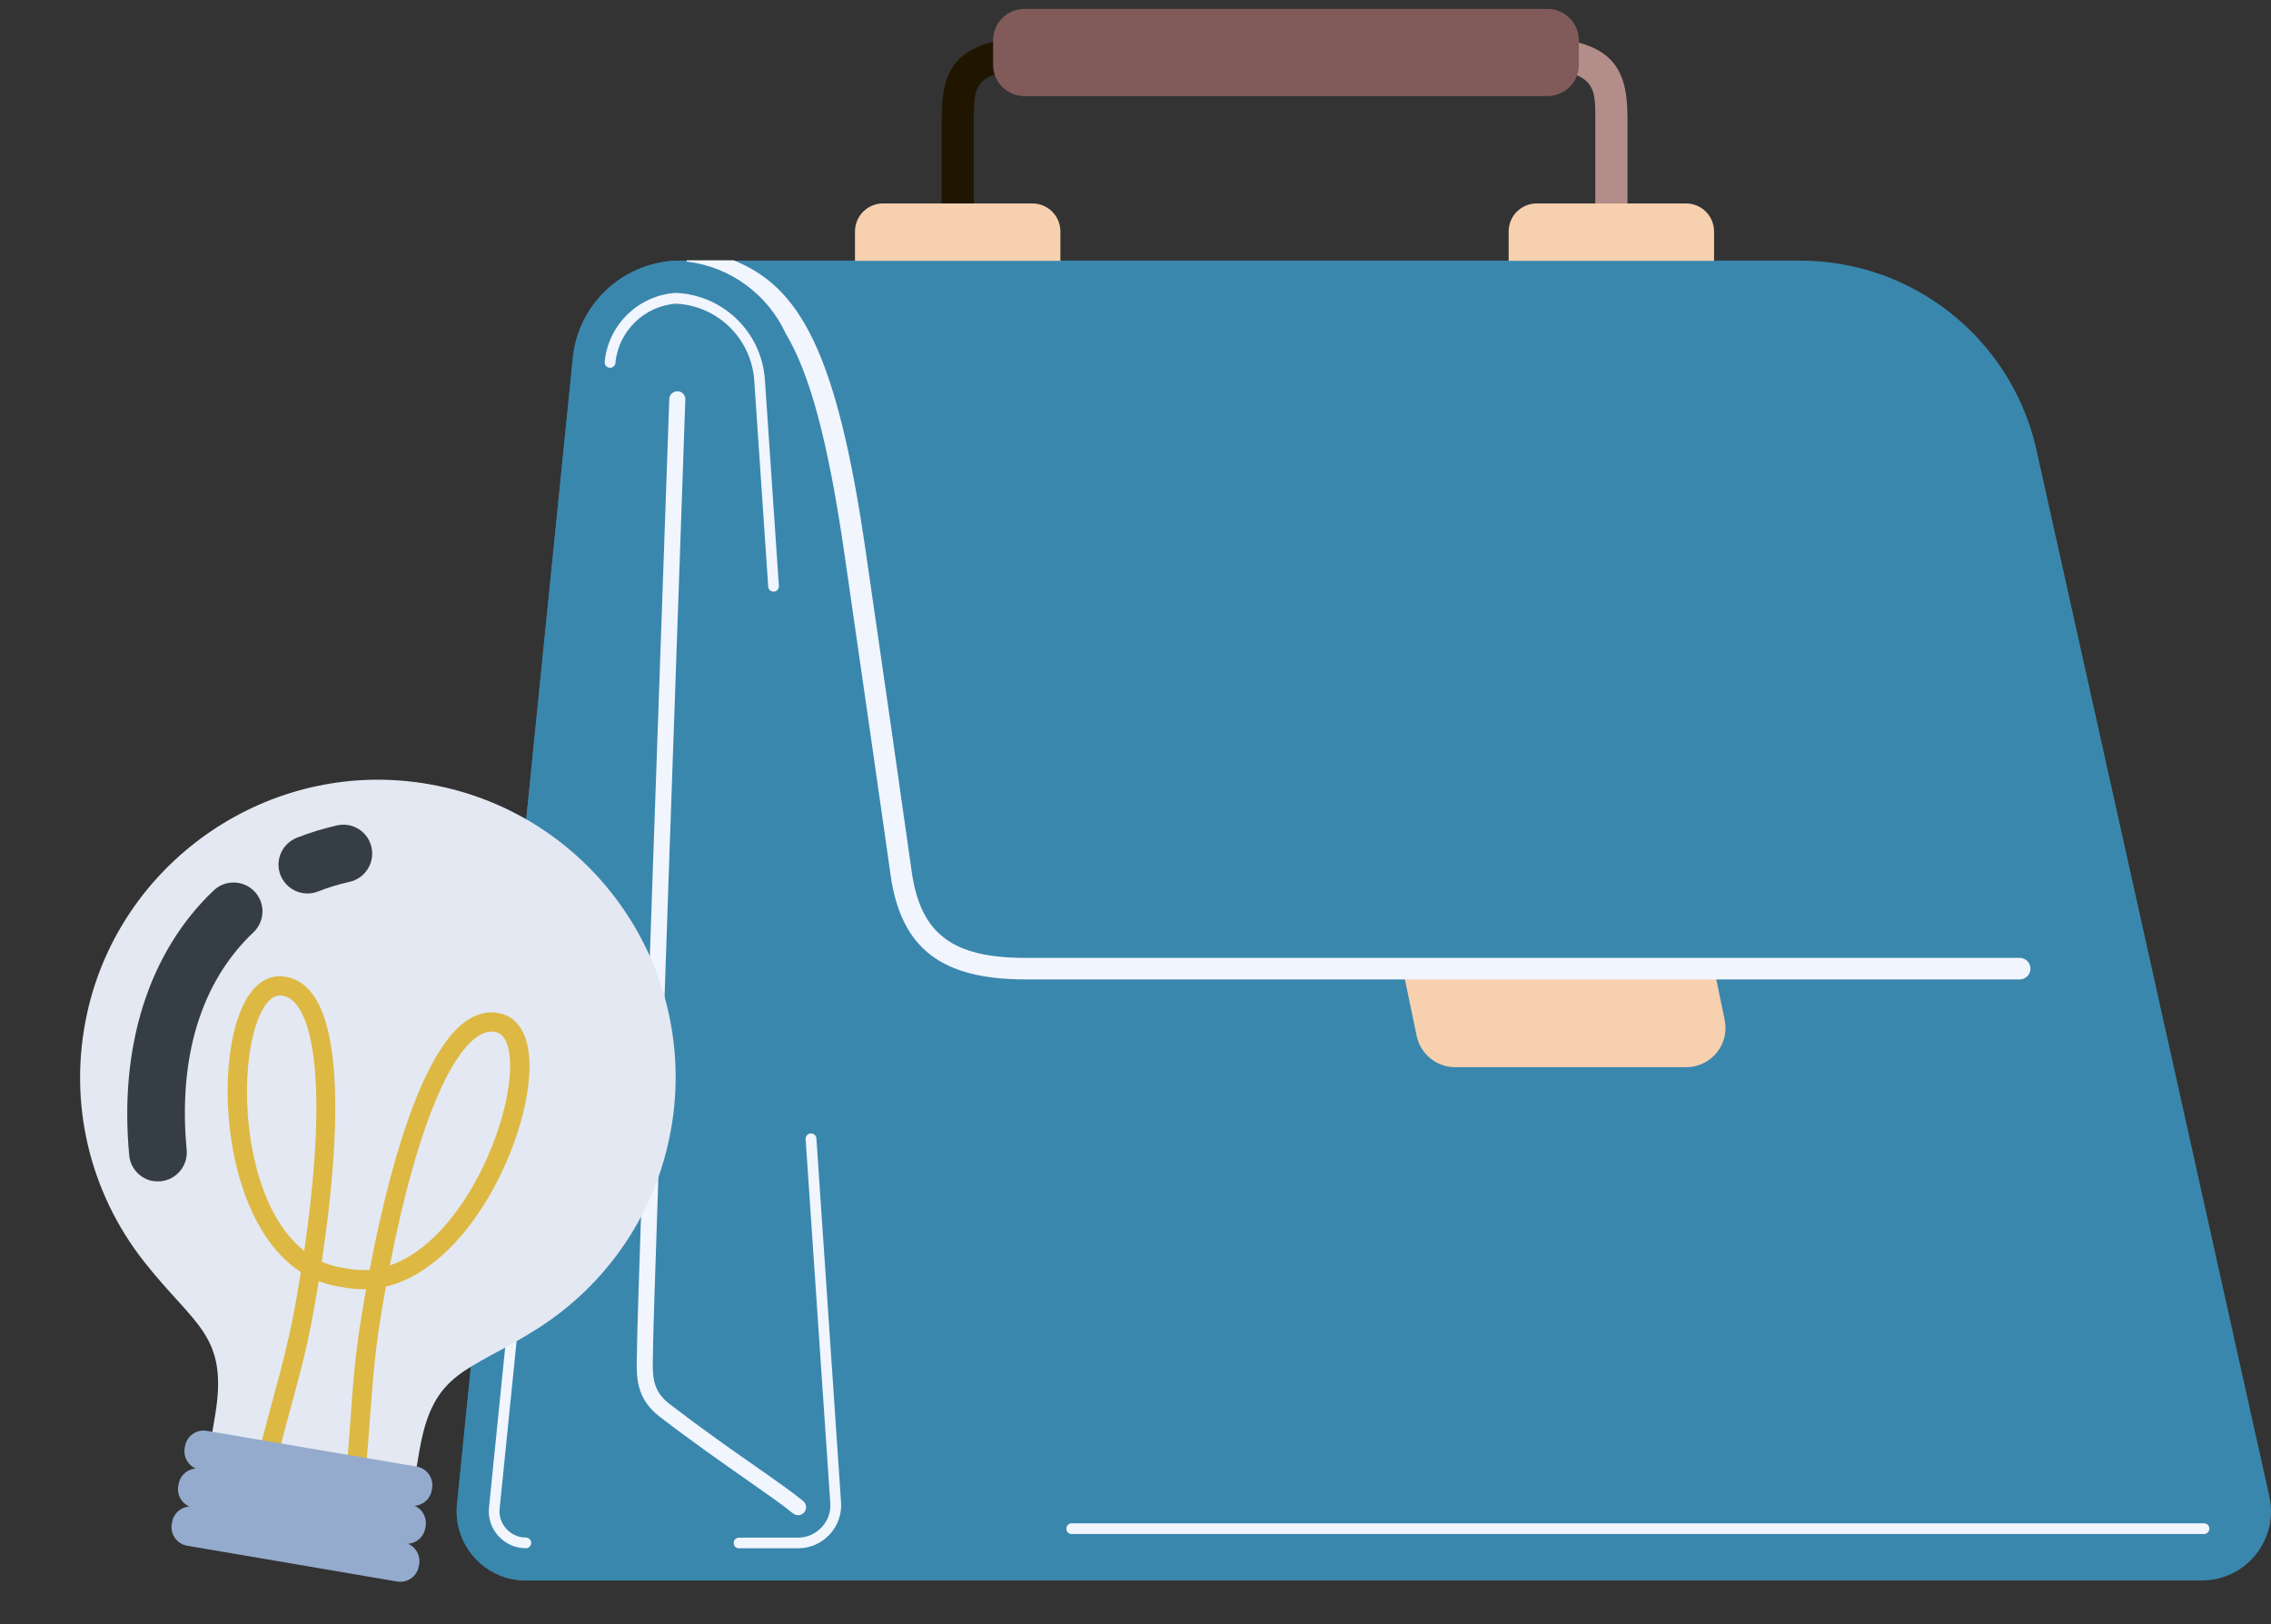
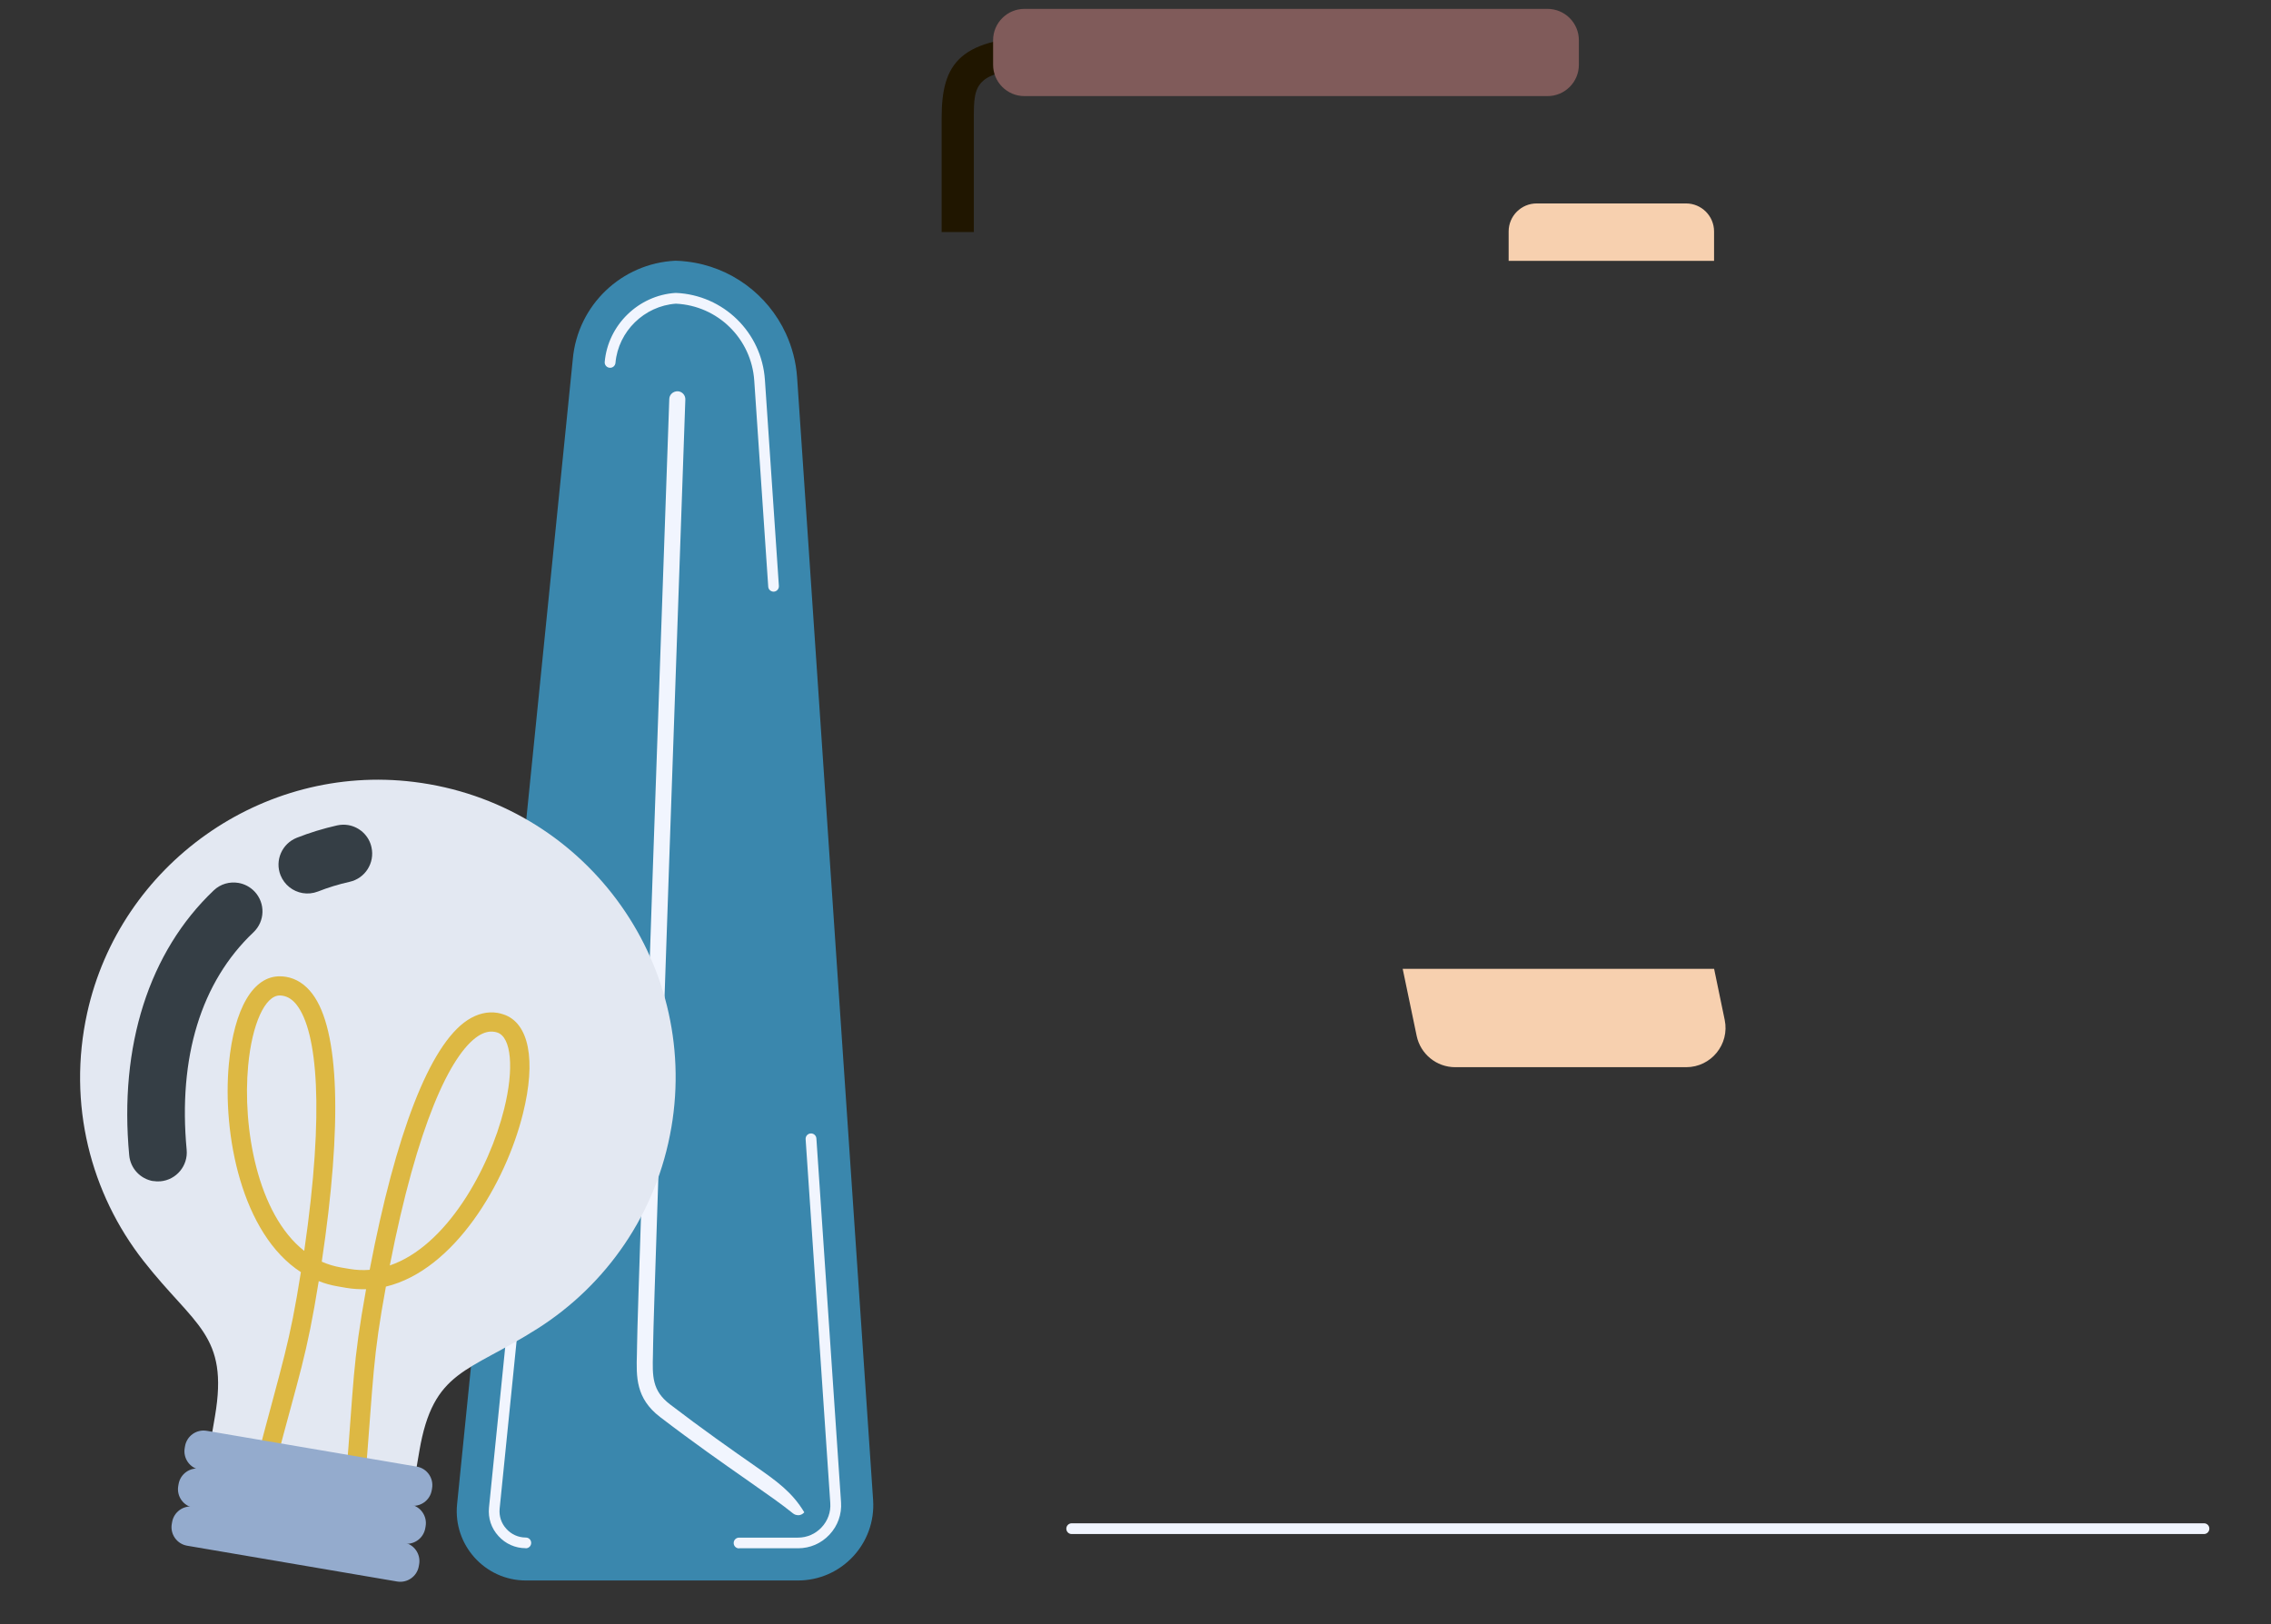
<svg xmlns="http://www.w3.org/2000/svg" width="130" height="93" viewBox="0 0 130 93" fill="none">
  <rect x="0" y="0" width="130" height="93" fill="#333333" stroke="none" />
-   <path d="M30.099 90.484H126.04C128.574 90.484 130.455 88.139 129.904 85.664L116.529 25.556C115.037 19.32 109.455 14.921 103.046 14.921H38.956C38.858 14.921 38.767 14.921 38.675 14.926C38.669 14.926 38.664 14.926 38.658 14.926C35.584 15.072 33.065 17.461 32.784 20.552L26.159 86.123C25.927 88.452 27.759 90.484 30.099 90.484Z" fill="#3A87AD" />
  <path d="M30.099 90.484H45.678C48.175 90.484 50.147 88.371 49.98 85.88L45.63 21.622C45.57 20.725 45.343 19.877 44.987 19.098C43.96 16.867 41.831 15.267 39.318 14.975C39.107 14.948 38.896 14.932 38.68 14.927C38.675 14.927 38.669 14.927 38.664 14.927C35.589 15.072 33.071 17.461 32.79 20.552L26.165 86.123C25.932 88.452 27.764 90.484 30.104 90.484H30.099Z" fill="#3A87AD" />
  <path d="M44.278 33.873C44.278 33.873 44.294 33.873 44.3 33.873C44.467 33.862 44.597 33.716 44.586 33.544L43.786 21.747C43.603 19.029 41.414 16.889 38.696 16.77H38.68H38.664C36.545 16.91 34.805 18.607 34.616 20.72C34.6 20.887 34.724 21.039 34.897 21.055C35.065 21.071 35.216 20.947 35.232 20.774C35.394 18.969 36.88 17.515 38.691 17.386C41.09 17.499 43.014 19.391 43.176 21.79L43.976 33.587C43.986 33.749 44.121 33.873 44.284 33.873H44.278Z" fill="#F1F5FE" />
  <path d="M42.307 88.641H45.679C46.371 88.641 47.009 88.366 47.484 87.858C47.955 87.355 48.192 86.696 48.144 86.004L46.733 65.178C46.722 65.01 46.577 64.88 46.404 64.891C46.236 64.902 46.106 65.048 46.117 65.221L47.528 86.048C47.566 86.566 47.387 87.064 47.031 87.442C46.679 87.82 46.198 88.031 45.679 88.031H42.307C42.14 88.031 41.999 88.166 41.999 88.339C41.999 88.512 42.135 88.647 42.307 88.647V88.641Z" fill="#F1F5FE" />
  <path d="M30.099 88.642C30.267 88.642 30.407 88.507 30.407 88.334C30.407 88.161 30.272 88.026 30.099 88.026C29.672 88.026 29.272 87.847 28.986 87.528C28.694 87.21 28.559 86.799 28.602 86.367L29.845 74.073C29.861 73.905 29.737 73.754 29.57 73.738C29.397 73.722 29.251 73.846 29.235 74.013L27.992 86.307C27.932 86.912 28.121 87.491 28.532 87.939C28.937 88.388 29.494 88.636 30.099 88.636V88.642Z" fill="#F1F5FE" />
-   <path d="M91.32 13.284H93.163V6.767C93.163 3.66 92.201 2.082 86.948 2.082V3.924C91.32 3.924 91.32 4.816 91.32 6.767V13.284Z" fill="#B38D8A" />
  <path d="M53.903 13.284H55.746V6.767C55.746 4.816 55.746 3.924 60.118 3.924V2.082C54.865 2.082 53.903 3.66 53.903 6.767V13.284Z" fill="#201600" />
  <path d="M96.519 11.647H87.965C87.079 11.647 86.36 12.366 86.36 13.252V14.933H98.119V13.252C98.119 12.366 97.4 11.647 96.514 11.647H96.519Z" fill="#F7D0AF" />
-   <path d="M59.102 11.647H50.547C49.661 11.647 48.942 12.366 48.942 13.252V14.933H60.701V13.252C60.701 12.366 59.983 11.647 59.096 11.647H59.102Z" fill="#F7D0AF" />
  <path d="M83.294 61.098H96.523C97.95 61.098 99.019 59.785 98.728 58.391L98.122 55.467H80.295L81.095 59.304C81.311 60.347 82.235 61.098 83.299 61.098H83.294Z" fill="#F7D0AF" />
  <path d="M58.643 0.509H88.586C89.577 0.509 90.38 1.312 90.38 2.303V3.708C90.38 4.699 89.577 5.502 88.586 5.502H58.643C57.652 5.502 56.849 4.699 56.849 3.708V2.303C56.849 1.312 57.652 0.509 58.643 0.509Z" fill="#805B5A" />
-   <path d="M39.313 14.921C39.313 14.921 39.313 14.959 39.313 14.976C41.825 15.273 43.955 16.872 44.981 19.099C46.365 21.417 47.397 25.227 48.337 31.695C49.639 40.671 50.239 44.929 50.607 47.469C50.769 48.604 50.882 49.404 50.985 50.133C51.59 54.294 53.892 56.072 58.686 56.072H115.616C115.956 56.072 116.232 55.797 116.232 55.456C116.232 55.116 115.956 54.84 115.616 54.84H58.686C54.53 54.84 52.709 53.468 52.196 49.95C52.093 49.22 51.979 48.42 51.817 47.291C51.455 44.746 50.855 40.487 49.548 31.506C47.889 20.066 45.759 16.429 42.004 14.905H39.302L39.313 14.921Z" fill="#F1F5FE" />
-   <path d="M45.683 86.75C45.818 86.75 45.948 86.691 46.04 86.582C46.202 86.388 46.175 86.096 45.975 85.934C45.343 85.415 44.424 84.772 43.257 83.956C41.901 83.01 40.22 81.832 38.345 80.395C37.324 79.611 37.345 78.79 37.377 77.553C37.383 77.347 37.388 77.142 37.388 76.926C37.394 74.953 39.215 23.4 39.231 22.876C39.242 22.622 39.042 22.406 38.788 22.4C38.534 22.4 38.318 22.589 38.312 22.843C38.237 24.967 36.475 74.932 36.47 76.92C36.47 77.126 36.464 77.331 36.459 77.525C36.421 78.828 36.389 80.055 37.783 81.124C39.674 82.573 41.366 83.756 42.727 84.707C43.878 85.513 44.786 86.145 45.392 86.642C45.478 86.712 45.581 86.745 45.683 86.745V86.75Z" fill="#F1F5FE" />
+   <path d="M45.683 86.75C45.818 86.75 45.948 86.691 46.04 86.582C45.343 85.415 44.424 84.772 43.257 83.956C41.901 83.01 40.22 81.832 38.345 80.395C37.324 79.611 37.345 78.79 37.377 77.553C37.383 77.347 37.388 77.142 37.388 76.926C37.394 74.953 39.215 23.4 39.231 22.876C39.242 22.622 39.042 22.406 38.788 22.4C38.534 22.4 38.318 22.589 38.312 22.843C38.237 24.967 36.475 74.932 36.47 76.92C36.47 77.126 36.464 77.331 36.459 77.525C36.421 78.828 36.389 80.055 37.783 81.124C39.674 82.573 41.366 83.756 42.727 84.707C43.878 85.513 44.786 86.145 45.392 86.642C45.478 86.712 45.581 86.745 45.683 86.745V86.75Z" fill="#F1F5FE" />
  <path d="M61.348 87.826H126.163C126.33 87.826 126.471 87.691 126.471 87.517C126.471 87.345 126.336 87.21 126.163 87.21H61.348C61.181 87.21 61.04 87.345 61.04 87.517C61.04 87.691 61.175 87.826 61.348 87.826Z" fill="#F1F5FE" />
  <path d="M38.432 64.547C40.059 55 33.409 45.96 23.682 44.765C15.02 43.701 6.864 49.481 4.989 57.999C3.844 63.213 5.196 68.333 8.213 72.187C11.143 75.932 13.105 76.395 12.306 81.082L11.412 86.326L23.111 88.321L24.005 83.076C24.801 78.405 26.773 78.607 30.776 76.061C34.697 73.568 37.589 69.489 38.432 64.542L38.432 64.547Z" fill="#E3E8F2" />
  <path d="M20.25 85.368C19.974 85.321 19.772 85.069 19.794 84.778C20.268 78.987 20.172 78.173 20.956 73.807C20.586 73.817 20.21 73.797 19.825 73.732L19.338 73.648C18.953 73.583 18.591 73.482 18.246 73.345C17.539 77.725 17.185 78.461 15.708 84.081C15.633 84.358 15.363 84.535 15.081 84.487C15.065 84.484 15.049 84.482 15.033 84.479C14.739 84.401 14.562 84.098 14.64 83.804C16.232 77.736 16.564 77.001 17.224 72.831C13.835 70.636 12.721 64.937 13.102 60.904C13.402 57.738 14.495 55.867 16.041 55.896C16.152 55.898 16.267 55.907 16.376 55.925C16.956 56.024 17.468 56.351 17.878 56.895C19.443 58.963 19.593 64.397 18.419 72.232C18.761 72.385 19.132 72.498 19.522 72.565L20.01 72.648C20.4 72.714 20.788 72.73 21.161 72.699C22.65 64.913 24.591 59.84 26.753 58.408C27.318 58.036 27.912 57.892 28.491 57.99C28.6 58.009 28.706 58.038 28.817 58.074C30.285 58.558 30.702 60.692 29.931 63.773C28.954 67.704 26.021 72.713 22.09 73.66C21.331 77.819 21.401 78.617 20.893 84.87C20.869 85.173 20.602 85.4 20.299 85.377C20.283 85.374 20.267 85.371 20.25 85.368ZM28.307 59.074C28.003 59.023 27.694 59.104 27.361 59.32C25.777 60.372 23.885 64.404 22.313 72.449C25.545 71.35 27.994 66.961 28.857 63.5C29.436 61.185 29.275 59.379 28.467 59.113C28.415 59.093 28.355 59.083 28.301 59.073L28.307 59.074ZM16.196 57.01C16.142 57.001 16.088 56.992 16.027 56.992C15.176 56.975 14.427 58.626 14.206 61.003C13.873 64.554 14.73 69.506 17.415 71.615C18.598 63.497 18.149 59.066 17.001 57.554C16.765 57.241 16.494 57.061 16.191 57.009L16.196 57.01Z" fill="#DDB843" />
  <g style="mix-blend-mode:screen">
    <path d="M8.762 67.619C8.042 67.496 7.468 66.902 7.397 66.143C6.808 59.881 8.53 54.493 12.235 50.976C12.627 50.602 13.153 50.463 13.652 50.548C13.993 50.607 14.316 50.773 14.571 51.04C15.2 51.704 15.172 52.748 14.508 53.376C11.509 56.216 10.189 60.524 10.685 65.828C10.77 66.735 10.102 67.546 9.19 67.631C9.042 67.644 8.899 67.637 8.758 67.613L8.762 67.619Z" fill="#353E45" />
  </g>
  <g style="mix-blend-mode:screen">
    <path d="M17.322 51.13C16.769 51.036 16.281 50.663 16.058 50.106C15.723 49.257 16.143 48.297 16.992 47.962C17.733 47.671 18.504 47.434 19.293 47.256C19.507 47.209 19.726 47.202 19.932 47.237C20.571 47.346 21.119 47.829 21.265 48.507C21.464 49.399 20.906 50.286 20.014 50.485C19.393 50.624 18.782 50.81 18.202 51.04C17.909 51.152 17.609 51.179 17.322 51.13Z" fill="#353E45" />
  </g>
  <path d="M23.853 83.964L11.835 81.916C11.248 81.816 10.692 82.21 10.592 82.797L10.573 82.905C10.473 83.492 10.868 84.048 11.454 84.148L23.473 86.197C24.059 86.297 24.616 85.902 24.715 85.316L24.734 85.207C24.834 84.621 24.439 84.064 23.853 83.964Z" fill="#94ABCD" />
  <path d="M23.483 86.136L11.465 84.088C10.878 83.988 10.322 84.382 10.222 84.969L10.203 85.077C10.103 85.664 10.498 86.22 11.084 86.32L23.102 88.369C23.689 88.469 24.245 88.074 24.345 87.488L24.364 87.379C24.464 86.793 24.069 86.236 23.483 86.136Z" fill="#94ABCD" />
  <path d="M23.113 88.31L11.095 86.262C10.508 86.162 9.952 86.556 9.852 87.143L9.833 87.251C9.733 87.838 10.128 88.394 10.714 88.494L22.732 90.543C23.319 90.643 23.875 90.248 23.975 89.662L23.994 89.553C24.094 88.967 23.699 88.41 23.113 88.31Z" fill="#94ABCD" />
</svg>